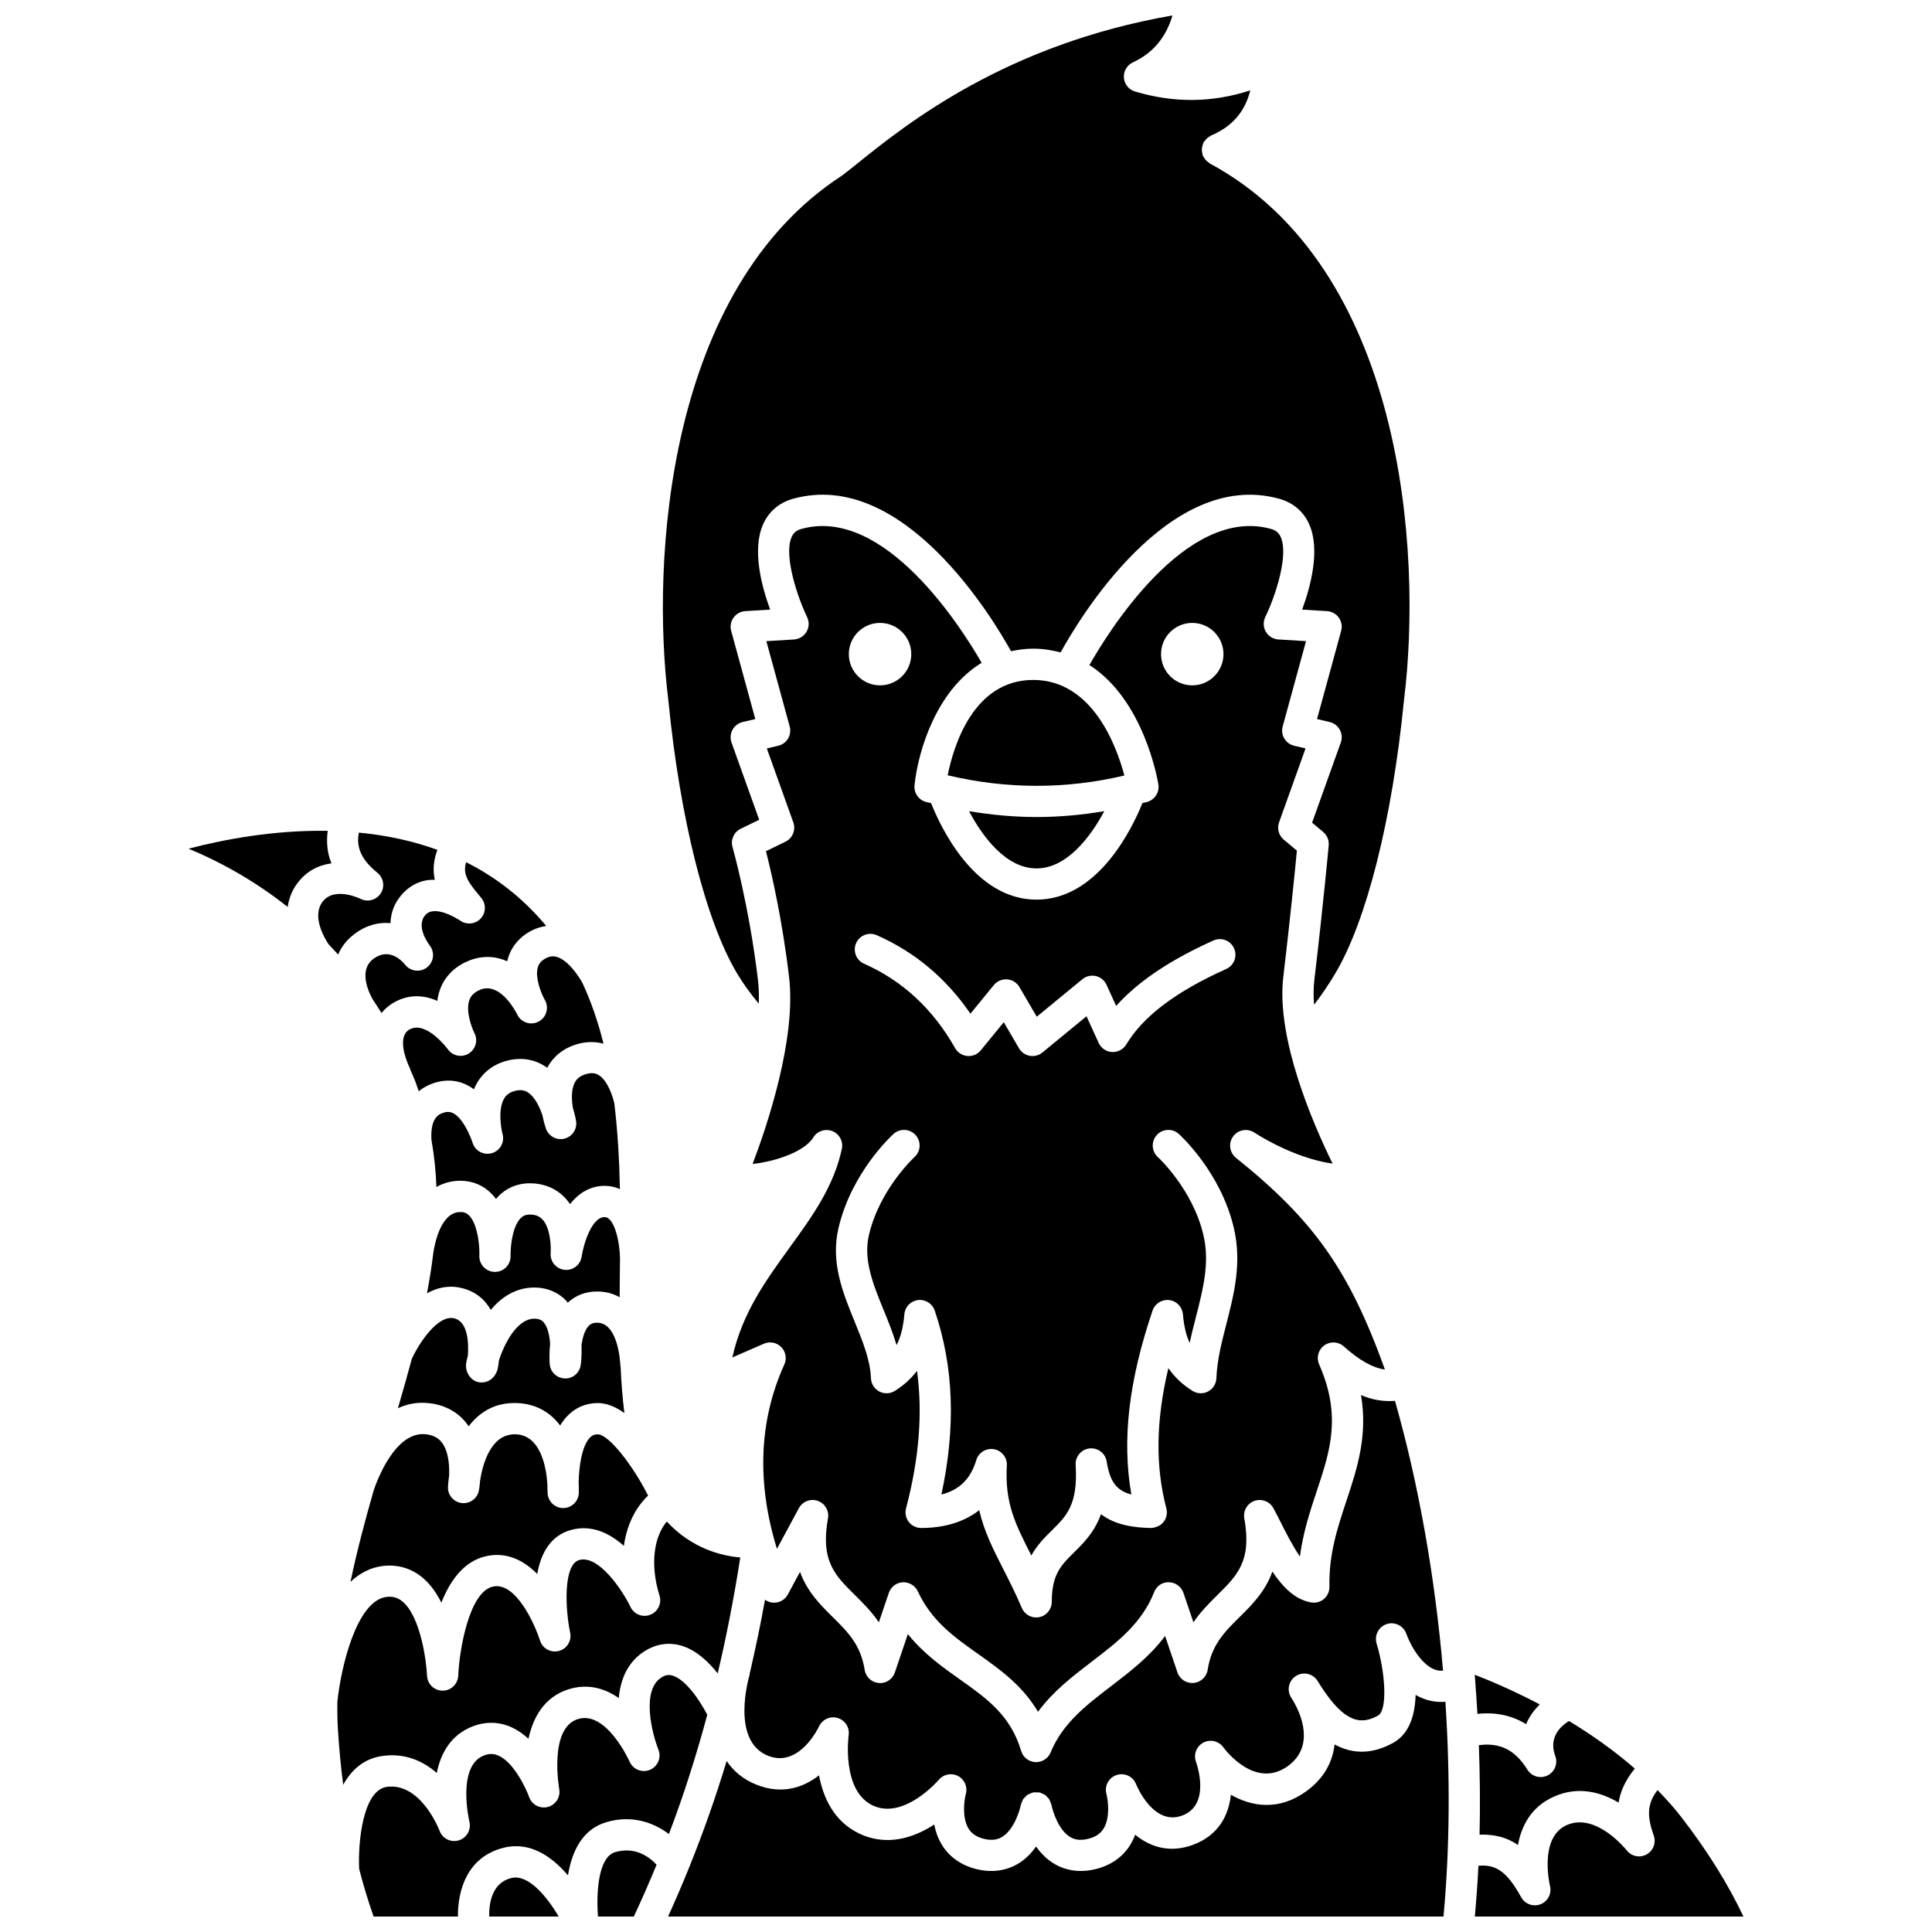
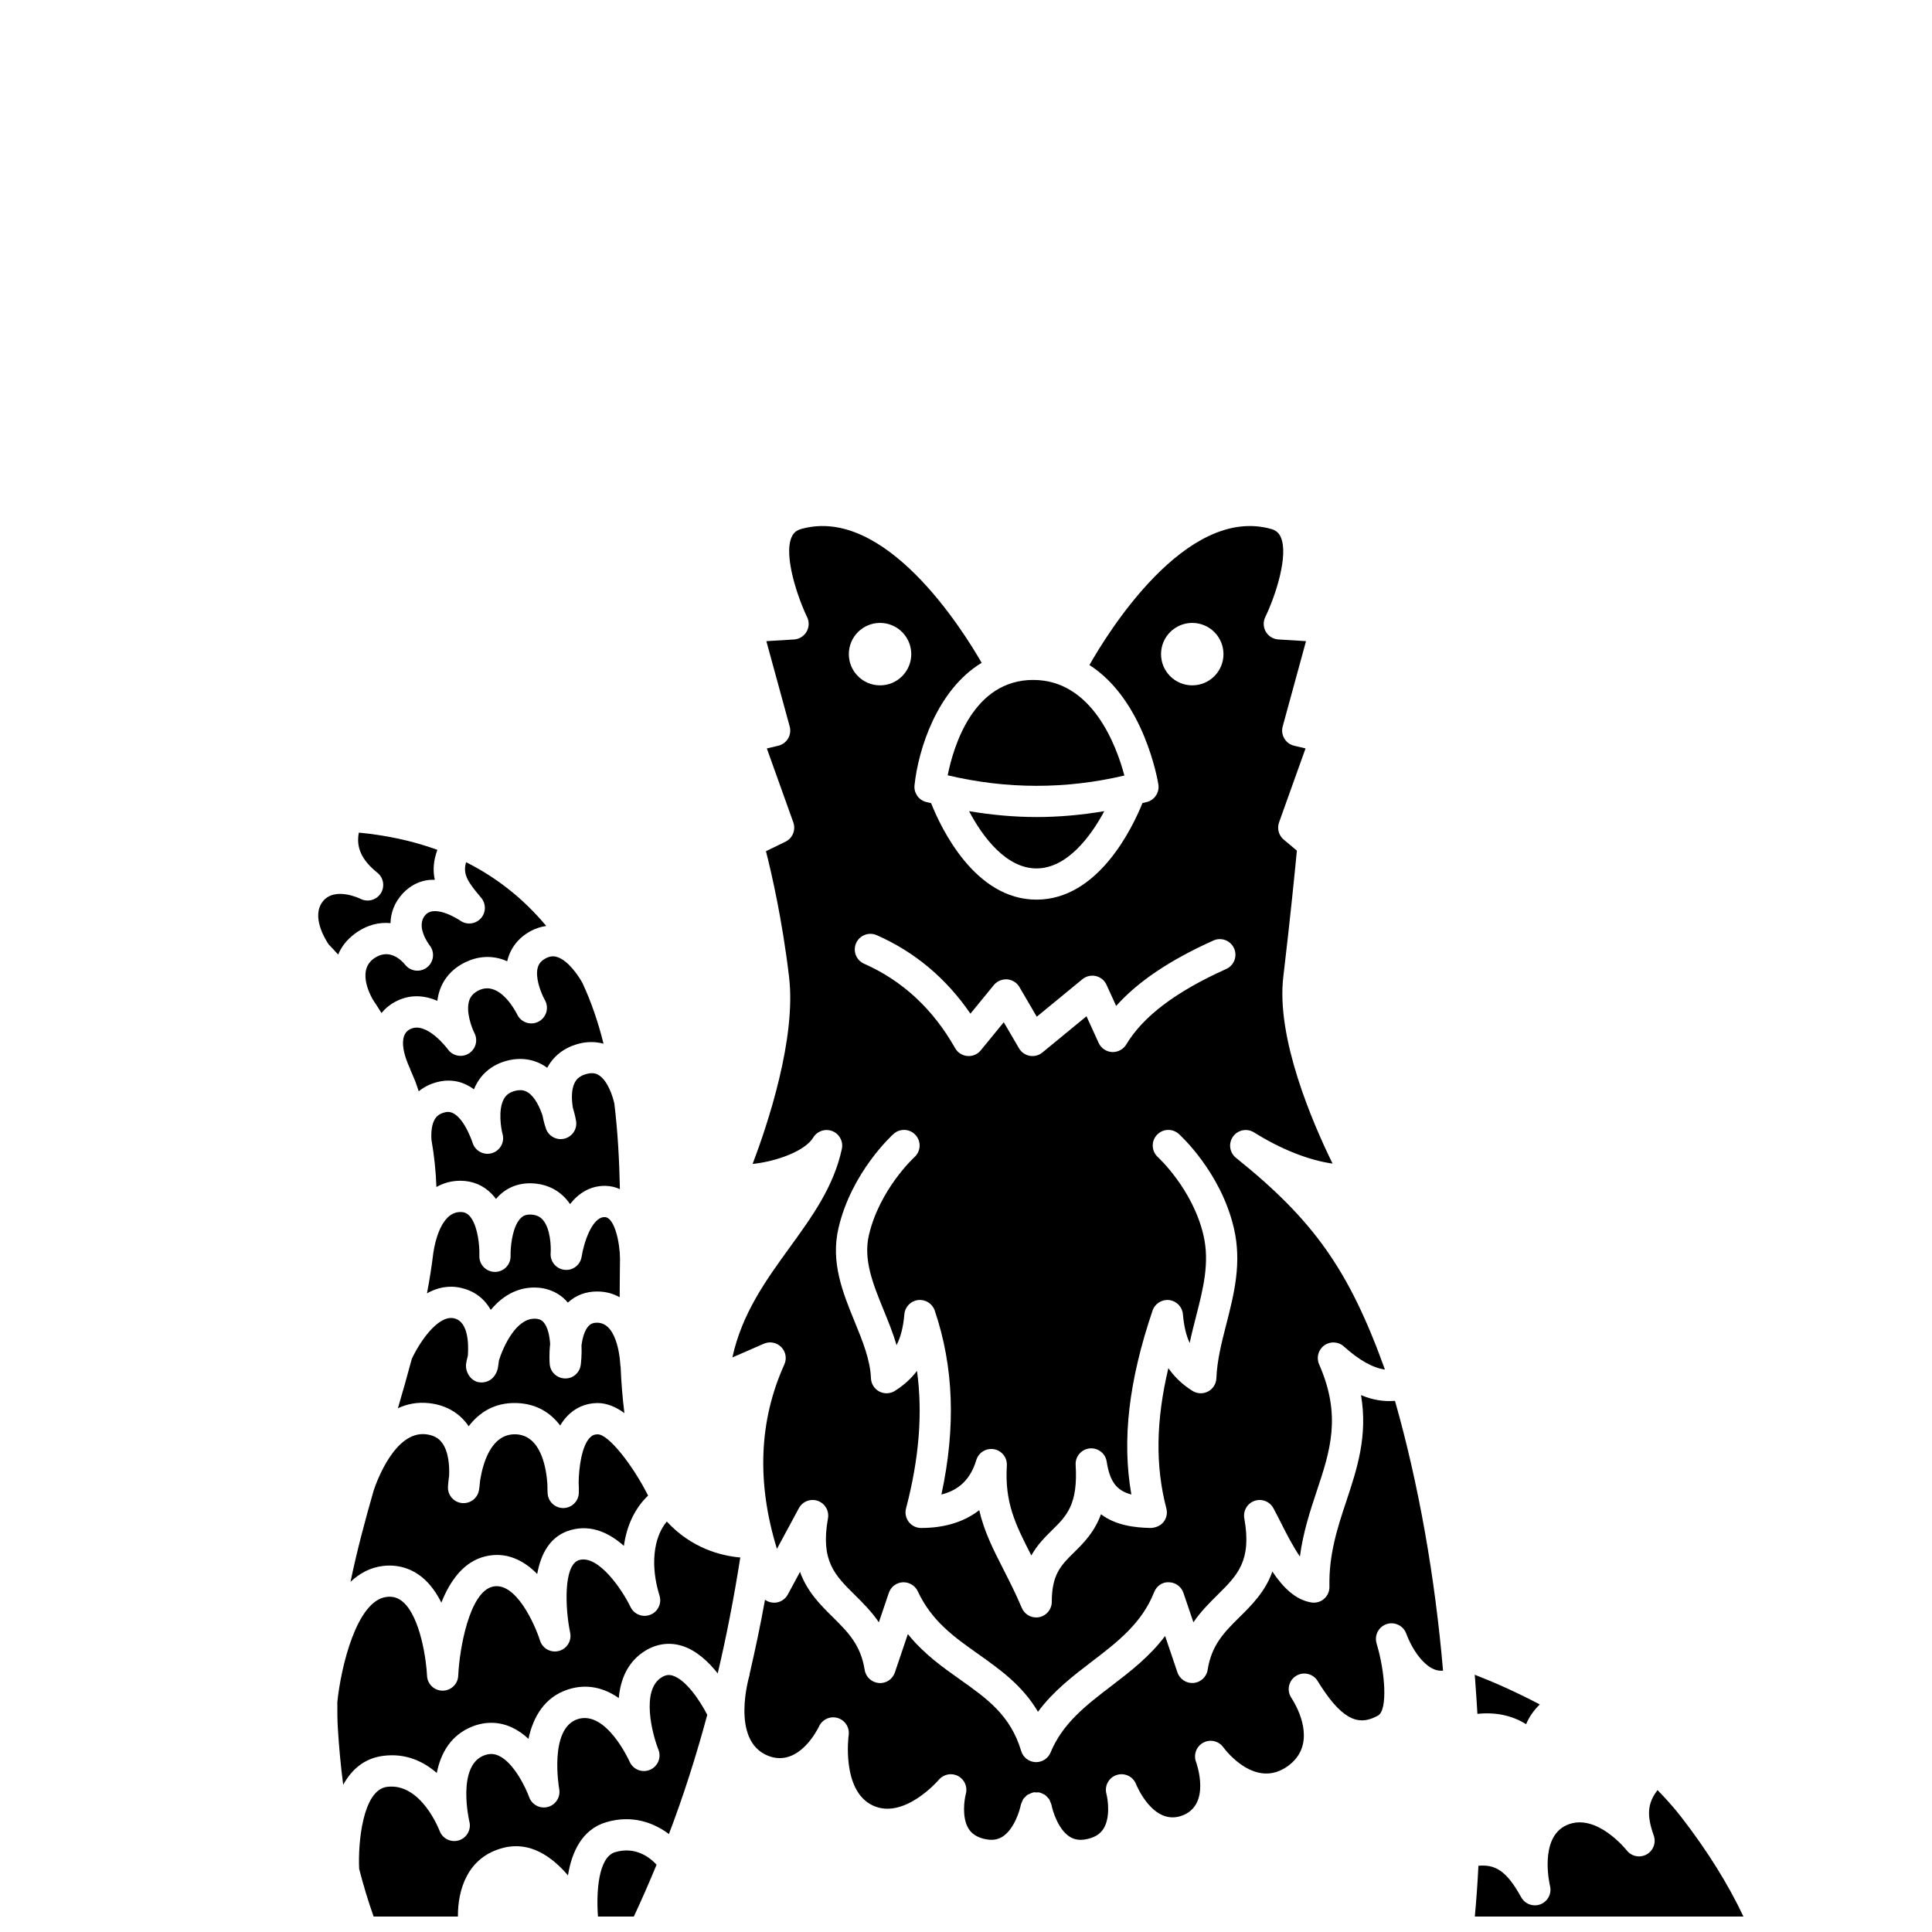
<svg xmlns="http://www.w3.org/2000/svg" width="800px" height="800px" version="1.1" viewBox="144 144 512 512">
  <defs>
    <clipPath id="f">
      <path d="m319 148.09h199v262.91h-199z" />
    </clipPath>
    <clipPath id="e">
      <path d="m534 618h73v33.902h-73z" />
    </clipPath>
    <clipPath id="d">
-       <path d="m321 593h207v58.902h-207z" />
-     </clipPath>
+       </clipPath>
    <clipPath id="c">
      <path d="m302 634h16v17.902h-16z" />
    </clipPath>
    <clipPath id="b">
      <path d="m239 587h93v64.902h-93z" />
    </clipPath>
    <clipPath id="a">
      <path d="m273 641h20v10.902h-20z" />
    </clipPath>
  </defs>
  <path d="m302.67 428.91c-0.59-0.367-1.594-0.789-3.422-0.25-1.891 0.562-2.586 1.555-2.945 2.258-0.961 1.871-0.832 4.586-0.477 6.707 0.543 1.754 0.781 3.082 0.84 3.438 0.348 2.117-0.977 4.144-3.055 4.68-2.059 0.531-4.215-0.605-4.926-2.633-0.121-0.34-0.559-1.645-0.914-3.492-0.738-2.191-1.992-4.879-3.816-6.086-0.965-0.637-2-0.777-3.34-0.469-1.43 0.34-2.391 0.992-3.019 2.062-1.715 2.914-0.766 8.141-0.418 9.387 0.613 2.191-0.656 4.469-2.848 5.094-2.195 0.625-4.477-0.637-5.109-2.82-0.023-0.082-2.938-8.91-7.078-8.062-1.805 0.367-2.504 1.219-2.879 1.824-0.91 1.477-1.043 3.652-0.922 5.543 0.73 4.148 1.168 8.312 1.312 12.48 1.773-1.012 3.836-1.641 6.258-1.66h0.082c3.242 0 6.117 1.203 8.324 3.488 0.406 0.422 0.777 0.863 1.121 1.332 0.25-0.293 0.508-0.578 0.785-0.852 2.367-2.324 5.449-3.461 8.93-3.277 3.602 0.184 6.688 1.637 8.93 4.211 0.359 0.41 0.688 0.84 0.988 1.281 2.266-2.883 5.352-4.887 9.371-4.832 1.441 0.031 2.703 0.355 3.84 0.863-0.156-7.59-0.566-15.215-1.473-22.668-0.383-1.797-1.723-6.059-4.141-7.547z" />
  <path d="m302.23 494.53c-1.27 0-1.859 0.449-2.266 0.891-1.027 1.109-1.586 3.09-1.859 5.027 0.117 2.691-0.141 4.797-0.207 5.277-0.285 2.094-2.098 3.672-4.211 3.574-2.109-0.059-3.84-1.691-4.008-3.797-0.039-0.473-0.184-2.633 0.117-5.344-0.156-2.195-0.637-4.492-1.734-5.742-0.414-0.469-1.023-0.949-2.426-0.949h-0.023c-4.82 0.016-8.152 7.188-9.379 11.008-0.078 0.738-0.184 1.434-0.301 2.086-0.043 0.238-0.109 0.473-0.191 0.699-0.91 2.445-2.746 3.102-4.133 3.102-0.348 0-0.672-0.043-0.938-0.102-2.035-0.492-3.394-2.727-3.152-4.805 0.055-0.465 0.207-1.234 0.473-2.203 0.215-3.066 0.129-9.023-3.644-9.883-4.359-1.023-9.375 6.703-11.227 10.777-1.152 4.324-2.387 8.676-3.672 13.055 2.422-1.129 5.164-1.699 8.277-1.348 4.234 0.473 7.719 2.391 10.07 5.547 0.141 0.188 0.273 0.375 0.406 0.57 2.852-3.727 6.988-6.379 12.852-6.144 5.219 0.211 8.887 2.617 11.402 5.953 0.508-0.859 1.09-1.664 1.758-2.379 2.148-2.312 4.945-3.551 8.09-3.578h0.082c2.453 0 4.844 1.039 7.086 2.652-0.488-3.922-0.832-8.016-1.004-12.309-0.008-0.109-0.062-0.195-0.066-0.305-0.012-0.098-0.379-11.332-6.172-11.332z" />
  <path d="m302.39 524.11h-0.012c-0.871 0.008-1.5 0.285-2.102 0.93-2.148 2.309-2.848 7.875-2.93 11.742 0.062 1.023 0.074 1.984 0.047 2.863-0.07 2.203-1.863 3.969-4.066 4.004h-0.07c-2.176 0-3.984-1.688-4.129-3.867-0.02-0.32-0.07-1.195-0.066-2.438-0.262-4.094-1.613-12.965-8.348-13.238-6.731-0.242-8.82 8.117-9.473 12.191-0.102 1.387-0.266 2.359-0.324 2.664-0.395 2.148-2.367 3.606-4.559 3.363-2.168-0.262-3.766-2.156-3.641-4.34 0.051-0.883 0.148-1.852 0.301-2.879 0.125-2.656-0.137-6.438-1.879-8.766-0.984-1.316-2.363-2.031-4.336-2.25-8.086-0.836-12.914 12.332-13.758 14.84-2.301 8.012-4.465 16.102-6.156 24.27 2.379-2.234 5.207-3.801 8.613-4.203 3.953-0.453 7.613 0.645 10.602 3.203 2.027 1.734 3.621 4.019 4.859 6.516 2.285-5.762 5.918-10.922 11.715-12.277 5.453-1.285 10.055 0.996 13.688 4.68 0.957-5.348 3.449-10.219 9.09-11.699 5.391-1.418 10.121 0.906 13.883 4.254 0.746-5.398 2.945-10.039 6.418-13.324-0.078-0.145-0.152-0.301-0.23-0.445-3.852-7.543-10.188-15.793-13.137-15.793z" />
  <path d="m286.53 400.35c-0.746 2.543 0.656 6.215 1.48 7.926 0.277 0.504 0.453 0.859 0.531 1.012 0.957 2.004 0.164 4.406-1.805 5.445s-4.398 0.34-5.512-1.582c-0.086-0.152-0.293-0.516-0.562-1.059-1.23-2.16-5.035-7.934-9.758-5.648-1.348 0.656-2.164 1.516-2.555 2.703-0.98 2.941 0.711 7.328 1.383 8.625 0.992 1.93 0.332 4.305-1.523 5.43-1.848 1.133-4.258 0.645-5.516-1.125-0.051-0.07-5.703-7.668-10.105-5.289-4.035 2.188 0.008 10.254 0.051 10.332 0.059 0.109 0.055 0.227 0.098 0.34 0.445 1.059 0.918 2.074 1.34 3.164 0.332 0.855 0.586 1.711 0.887 2.57 1.547-1.234 3.375-2.133 5.516-2.574 3.606-0.738 6.648 0.23 9.121 2.055 0.242-0.594 0.531-1.184 0.863-1.75 1.773-3.016 4.629-5.059 8.246-5.914 3.559-0.84 6.965-0.273 9.836 1.637 0.16 0.109 0.32 0.215 0.473 0.332 1.617-3.047 4.336-5.207 7.875-6.258 2.465-0.727 4.84-0.727 7.047-0.133-1.395-5.606-3.215-11.008-5.594-16.105-1.039-1.887-3.715-5.879-6.637-6.848-1.031-0.344-1.965-0.25-3.031 0.301-1.176 0.613-1.836 1.355-2.148 2.414z" />
  <g clip-path="url(#f)">
-     <path d="m321.12 329.7c0 0.02 0.012 0.031 0.016 0.055 3.102 31.406 9.934 58.449 18.266 72.336 1.582 2.633 3.422 5.168 5.688 7.898 0.059-2.129 0.023-4.199-0.203-6.125-2.367-19.949-6.719-35.215-6.758-35.367-0.555-1.934 0.355-3.984 2.16-4.863l4.902-2.391-7.332-20.473c-0.398-1.109-0.301-2.332 0.262-3.371 0.562-1.035 1.543-1.781 2.684-2.051l3.356-0.789-6.394-23.379c-0.332-1.199-0.098-2.484 0.625-3.5 0.723-1.012 1.867-1.641 3.109-1.723l6.602-0.406c-2.266-6.156-4.879-15.949-1.84-22.676 1.523-3.367 4.269-5.684 7.941-6.703 29.137-8.055 52.984 31.832 57.73 40.414 1.848-0.402 3.781-0.68 5.879-0.68 2.641 0 5.019 0.406 7.269 0.996 4.293-7.84 28.375-48.879 57.902-40.73 3.672 1.02 6.422 3.336 7.941 6.703 3.035 6.723 0.426 16.52-1.84 22.676l6.602 0.406c1.246 0.078 2.387 0.707 3.109 1.723 0.723 1.012 0.957 2.301 0.625 3.5l-6.394 23.379 3.356 0.789c1.145 0.27 2.121 1.02 2.684 2.051 0.562 1.035 0.656 2.262 0.262 3.371l-7.609 21.246 2.938 2.461c1.039 0.867 1.586 2.191 1.465 3.547-0.012 0.152-1.406 15.465-3.824 35.844-0.234 2.004-0.215 4.164-0.062 6.394 2.098-2.695 3.832-5.309 5.547-8.16 8.332-13.887 15.16-40.934 18.266-72.336 0-0.02 0.012-0.031 0.016-0.055 0-0.016-0.008-0.031-0.004-0.055 4.969-39.859-0.27-114.69-51.434-142.33-0.148-0.078-0.238-0.215-0.375-0.309-0.254-0.18-0.492-0.352-0.703-0.586-0.184-0.203-0.309-0.426-0.449-0.656-0.098-0.164-0.242-0.289-0.32-0.473-0.031-0.074-0.02-0.152-0.047-0.23-0.094-0.262-0.125-0.531-0.16-0.801-0.039-0.266-0.09-0.516-0.074-0.777 0.012-0.242 0.086-0.477 0.141-0.715 0.066-0.289 0.129-0.566 0.254-0.836 0.031-0.07 0.027-0.145 0.066-0.215 0.086-0.16 0.234-0.262 0.34-0.406 0.168-0.234 0.332-0.461 0.551-0.656 0.215-0.195 0.449-0.332 0.695-0.477 0.156-0.09 0.273-0.23 0.445-0.301 5.527-2.352 8.91-6.207 10.355-11.941-10.125 3.297-20.18 3.387-30.559 0.301-1.645-0.492-2.82-1.949-2.945-3.66-0.129-1.711 0.82-3.324 2.379-4.051 5.293-2.469 8.703-6.484 10.504-12.445-44.273 7.711-70.504 28.785-83.391 39.133-1.547 1.242-2.883 2.316-4.019 3.18-0.051 0.039-0.102 0.047-0.152 0.082-0.039 0.023-0.059 0.07-0.094 0.094-46.207 30.027-50.621 101.54-45.941 139.07 0.004 0.02-0.004 0.035-0.004 0.051z" />
-   </g>
+     </g>
  <path d="m304.25 466.54c-3.356-0.027-5.535 6.801-6.113 10.496-0.344 2.199-2.344 3.754-4.578 3.473-2.215-0.266-3.812-2.231-3.629-4.453 0.117-1.523-0.008-6.441-2.086-8.801-0.766-0.867-1.754-1.309-3.113-1.379-1.539-0.062-2.231 0.445-2.703 0.914-2.031 1.98-2.613 6.488-2.711 8.934 0.008 0.691-0.004 1.176-0.012 1.379-0.09 2.219-1.914 3.965-4.133 3.965h-0.016c-2.227-0.008-4.047-1.773-4.121-3.996-0.004-0.215-0.016-0.754 0.004-1.523-0.078-3.027-0.797-7.453-2.684-9.395-0.652-0.676-1.387-0.98-2.394-0.953-5.102 0.031-6.734 8.242-7.117 10.738-0.43 3.586-1 7.191-1.691 10.805 2.637-1.473 5.656-2.215 9.035-1.434 3.809 0.867 6.305 3.062 7.871 5.824 2.785-3.336 6.559-5.906 11.52-5.93 3.352 0 6.535 1.289 8.707 3.773 0.066 0.078 0.133 0.152 0.199 0.23 2.074-1.934 4.734-2.949 7.742-2.949 2.336 0 4.305 0.578 5.984 1.52 0.016-2.215 0.027-4.402 0.055-6.656 0.012-1.18 0.023-2.371 0.039-3.562-0.004-3.93-1.371-10.957-4.055-11.02z" />
-   <path d="m548.78 612.98c-3.215-5.191-7.266-7.246-12.867-6.488 0.293 8.008 0.371 15.941 0.184 23.711 3.926-0.129 7.246 0.711 10.18 2.738 0.906-4.996 3.453-10.152 9.617-12.855 6.488-2.856 12.48-1.09 17.055 1.629 0.496-3.184 1.934-6.121 4.297-9.023-5.644-4.902-11.637-9.094-17.449-12.605-3.668 2.234-5.035 5.586-3.641 9.246 0.758 1.988-0.125 4.234-2.035 5.18-0.586 0.289-1.211 0.43-1.828 0.43-1.387 0-2.734-0.703-3.512-1.961z" />
  <path d="m353.21 474.69c-6.195 8.551-12.57 17.344-15.121 29.043l8.348-3.637c1.574-0.684 3.394-0.332 4.598 0.891 1.203 1.215 1.531 3.047 0.824 4.609-6.727 14.879-7.379 31.281-1.961 48.867l5.812-10.781c0.965-1.785 3.086-2.609 5.004-1.941 1.918 0.672 3.066 2.637 2.707 4.637-2.023 11.262 1.801 15.047 7.094 20.281 2.152 2.129 4.441 4.398 6.391 7.266l2.644-7.801c0.543-1.602 2.008-2.715 3.695-2.805 1.637-0.082 3.266 0.852 3.977 2.387 3.672 7.902 9.641 12.125 15.953 16.594 5.801 4.109 11.75 8.316 15.902 15.336 4.035-5.469 9.223-9.441 14.293-13.32 6.797-5.203 13.219-10.117 16.492-18.387 0.637-1.613 2.176-2.734 3.949-2.609 1.734 0.047 3.254 1.168 3.812 2.809l2.644 7.801c1.949-2.863 4.238-5.133 6.391-7.266 5.297-5.242 9.117-9.027 7.094-20.281-0.355-1.992 0.781-3.953 2.688-4.633 1.91-0.672 4.027 0.133 5.004 1.906 0.629 1.137 1.301 2.473 2.019 3.898 1.242 2.465 3.09 6.129 5.023 8.941 0.855-6.469 2.738-12.145 4.461-17.324 3.559-10.711 6.633-19.965 0.629-33.609-0.781-1.781-0.215-3.875 1.363-5.016 1.574-1.145 3.738-1.031 5.188 0.273 4.051 3.641 7.648 5.672 10.891 6.129-9.523-26.48-18.91-39.594-39.48-56.117-1.707-1.375-2.051-3.84-0.777-5.625 1.27-1.793 3.711-2.269 5.574-1.105 7.125 4.481 14.59 7.398 20.809 8.262-5.285-10.773-14.988-33.227-13.059-49.473 1.879-15.836 3.133-28.582 3.598-33.465l-3.484-2.918c-1.328-1.113-1.82-2.934-1.238-4.566l7.019-19.602-3.019-0.711c-1.094-0.258-2.035-0.949-2.606-1.91-0.57-0.965-0.727-2.121-0.43-3.203l6.184-22.605-7.332-0.449c-1.379-0.086-2.617-0.852-3.316-2.039-0.699-1.188-0.754-2.652-0.152-3.894 2.734-5.66 6.262-16.426 4.082-21.238-0.512-1.125-1.289-1.766-2.606-2.129-22.613-6.238-43.492 27.984-48.07 36.082 14.477 9.277 18.082 30.5 18.266 31.648 0.332 2.082-0.957 4.074-2.988 4.633-0.41 0.113-0.82 0.188-1.23 0.293-2.606 6.469-11.691 25.598-28.082 25.598-16.383 0-25.348-19.074-27.926-25.566-0.461-0.121-0.914-0.203-1.375-0.328-1.957-0.535-3.234-2.406-3.023-4.422 0.992-9.461 5.973-25.285 17.793-32.445-5.195-9.043-25.656-41.59-47.734-35.492-1.32 0.363-2.098 1-2.609 2.133-2.266 5.016 1.77 16.469 4.082 21.234 0.605 1.242 0.547 2.703-0.148 3.894-0.695 1.191-1.941 1.957-3.316 2.043l-7.332 0.449 6.184 22.605c0.297 1.082 0.141 2.238-0.43 3.203-0.57 0.965-1.516 1.656-2.606 1.91l-3.019 0.711 7.019 19.602c0.711 1.984-0.188 4.191-2.082 5.113l-5.172 2.519c1.453 5.691 4.32 18.07 6.125 33.312 1.934 16.305-5.66 39.039-9.656 49.57 6.457-0.688 13.91-3.445 16.066-7 1.047-1.727 3.18-2.438 5.066-1.703 1.879 0.75 2.941 2.738 2.516 4.715-2.16 10.027-7.856 17.895-13.891 26.219zm106.75-165.61c4.57 0 8.273 3.703 8.273 8.273 0 4.57-3.703 8.273-8.273 8.273-4.57 0-8.273-3.703-8.273-8.273 0-4.57 3.699-8.273 8.273-8.273zm-58.785 103.55 6.207-7.586c0.859-1.047 2.191-1.59 3.527-1.504 1.352 0.109 2.566 0.867 3.25 2.039l4.594 7.863 12.094-9.941c0.992-0.816 2.312-1.125 3.562-0.836 1.254 0.289 2.297 1.141 2.828 2.312l2.555 5.606c5.758-6.457 14.27-12.172 25.781-17.344 2.082-0.934 4.535-0.008 5.469 2.078s0.004 4.535-2.078 5.469c-13.344 6-22.012 12.543-26.492 20.008-0.789 1.316-2.269 2.082-3.781 2.004-1.535-0.086-2.894-1.02-3.531-2.41l-3.227-7.07-11.684 9.605c-0.75 0.613-1.676 0.941-2.625 0.941-0.242 0-0.488-0.02-0.727-0.066-1.191-0.215-2.234-0.938-2.848-1.984l-4.039-6.914-6.09 7.445c-0.863 1.055-2.18 1.625-3.559 1.504-1.359-0.117-2.578-0.898-3.246-2.086-5.859-10.363-13.973-17.891-24.121-22.367-2.09-0.922-3.035-3.363-2.113-5.457 0.922-2.09 3.363-3.027 5.457-2.113 10.078 4.441 18.41 11.426 24.836 20.805zm-23.953-103.55c4.57 0 8.273 3.703 8.273 8.273 0 4.57-3.703 8.273-8.273 8.273-4.57 0-8.273-3.703-8.273-8.273 0-4.57 3.703-8.273 8.273-8.273zm3.586 135.42c1.699-1.531 4.316-1.391 5.84 0.309 1.527 1.699 1.387 4.316-0.309 5.84-0.086 0.078-9.207 8.465-12.066 20.645-1.539 6.559 1.098 13.016 3.879 19.84 1.242 3.035 2.504 6.129 3.445 9.336 1.125-2.152 1.777-4.812 2.074-8.195 0.168-1.949 1.684-3.512 3.625-3.746 1.957-0.223 3.785 0.926 4.414 2.777 5.043 14.871 5.629 30.871 1.773 48.758 4.762-1.184 7.75-4.16 9.246-9.129 0.609-2.008 2.633-3.246 4.691-2.875 2.07 0.367 3.527 2.231 3.402 4.324-0.605 9.902 2.332 15.672 6.398 23.648 0.027 0.062 0.062 0.121 0.09 0.184 1.613-2.867 3.66-4.891 5.492-6.691 3.856-3.805 6.906-6.809 6.258-17.309-0.137-2.203 1.484-4.129 3.688-4.367 2.199-0.23 4.195 1.293 4.535 3.481 0.797 5.141 2.508 7.684 6.539 8.73-2.531-14.422-0.703-30.086 5.621-48.75 0.629-1.848 2.457-3 4.414-2.777 1.945 0.234 3.453 1.801 3.625 3.746 0.27 3.094 0.84 5.582 1.797 7.629 0.5-2.394 1.102-4.738 1.691-7.039 1.883-7.344 3.66-14.285 1.949-21.57-2.859-12.18-11.98-20.566-12.07-20.652-1.691-1.535-1.824-4.144-0.293-5.84 1.523-1.695 4.133-1.828 5.832-0.305 0.449 0.406 11.125 10.133 14.59 24.906 2.172 9.262 0.059 17.523-1.988 25.512-1.262 4.922-2.449 9.574-2.637 14.336-0.059 1.473-0.895 2.809-2.199 3.5-1.305 0.691-2.879 0.629-4.133-0.152-2.801-1.754-4.867-3.828-6.394-6.027-3.316 13.977-3.461 26.004-0.531 37.168 0.332 1.254 0.055 2.586-0.75 3.606-0.801 1.02-2.07 1.5-3.332 1.582-4.461-0.082-9.367-0.723-13.246-3.641-1.762 4.816-4.633 7.648-7.148 10.125-3.418 3.371-5.887 5.805-5.887 13.09 0 1.965-1.383 3.66-3.309 4.055-0.277 0.059-0.555 0.082-0.828 0.082-1.629 0-3.144-0.969-3.801-2.516-1.664-3.902-3.324-7.168-4.934-10.332-2.633-5.168-5.047-9.902-6.356-15.582-3.945 3.09-9.156 4.719-15.395 4.719-1.281 0-2.496-0.594-3.277-1.609-0.781-1.02-1.051-2.336-0.723-3.578 3.473-13.219 4.441-25.254 2.906-36.449-1.469 1.934-3.375 3.742-5.871 5.309-1.254 0.781-2.828 0.844-4.133 0.152-1.305-0.691-2.144-2.023-2.199-3.5-0.191-4.891-2.191-9.797-4.316-14.992-3.156-7.731-6.422-15.727-4.277-24.859 3.465-14.77 14.137-24.496 14.586-24.902z" />
  <path d="m417.81 324.19c-15.871 0-21.121 17.566-22.664 25.27 15.613 3.703 31.332 3.719 46.824 0.062-2.07-7.797-8.465-25.332-24.16-25.332z" />
  <path d="m418.68 374.14c7.981 0 14.277-8.254 17.965-15.172-5.953 0.996-11.926 1.555-17.91 1.555-5.973 0-11.953-0.559-17.922-1.551 3.644 6.91 9.883 15.168 17.867 15.168z" />
  <path d="m511.45 574.41c2.106-0.711 4.414 0.371 5.199 2.465 1.781 4.746 4.742 8.5 7.531 9.562 0.742 0.281 1.477 0.375 2.242 0.305-2.117-24.715-6.445-49.406-12.738-71.5-2.938 0.234-5.93-0.219-9-1.52 1.836 10.844-1.059 19.559-3.879 28.059-2.305 6.938-4.688 14.113-4.492 22.711 0.027 1.23-0.492 2.406-1.418 3.215s-2.156 1.164-3.379 0.961c-4.254-0.691-7.57-4.062-10.32-8.188-1.891 5.324-5.422 8.824-8.707 12.07-3.973 3.934-7.406 7.328-8.449 13.973-0.293 1.883-1.836 3.316-3.731 3.484-1.902 0.156-3.66-0.992-4.273-2.797l-3.273-9.66c-4.09 5.477-9.289 9.457-14.363 13.34-6.578 5.035-12.785 9.789-15.984 17.531-0.641 1.555-2.156 2.562-3.824 2.562-0.07 0-0.141 0-0.207-0.004-1.75-0.086-3.254-1.266-3.758-2.941-2.848-9.492-9.051-13.883-16.234-18.973-4.598-3.254-9.621-6.809-13.801-12.016l-3.441 10.168c-0.613 1.805-2.344 2.977-4.273 2.797-1.895-0.164-3.438-1.602-3.731-3.484-1.043-6.648-4.477-10.043-8.449-13.973-3.269-3.234-6.785-6.715-8.684-11.996l-3.231 5.996c-0.762 1.406-2.262 2.266-3.859 2.168-0.801-0.043-1.555-0.32-2.188-0.77-1.207 6.731-2.594 13.234-4.07 19.633-0.023 0.113 0 0.223-0.031 0.336-0.055 0.172-5.207 17.387 4.945 21.387 8.191 3.223 13.266-7.356 13.477-7.809 0.871-1.859 2.977-2.809 4.934-2.215 1.965 0.586 3.207 2.519 2.914 4.551-0.02 0.137-1.957 14.645 6.332 18.602 8.312 3.977 17.477-6.68 17.57-6.789 1.258-1.477 3.371-1.898 5.09-0.988 1.715 0.906 2.578 2.879 2.062 4.75-0.41 1.531-1.09 6.191 0.684 9.137 0.848 1.41 2.231 2.324 4.223 2.789 1.953 0.449 3.508 0.254 4.879-0.645 3.004-1.965 4.492-6.828 4.781-8.379 0.004-0.023 0.023-0.047 0.027-0.074 0.062-0.305 0.211-0.57 0.34-0.848 0.098-0.215 0.152-0.453 0.285-0.645 0.121-0.172 0.297-0.293 0.438-0.449 0.219-0.23 0.414-0.484 0.68-0.66 0.156-0.102 0.352-0.145 0.52-0.227 0.312-0.152 0.617-0.312 0.965-0.383 0.027-0.004 0.047-0.023 0.074-0.027 0.289-0.055 0.562 0.008 0.848 0.012 0.215 0.004 0.422-0.051 0.641-0.012 0.02 0.004 0.039 0.016 0.055 0.02 0.426 0.082 0.812 0.27 1.184 0.477 0.094 0.055 0.211 0.07 0.301 0.133 0.309 0.207 0.555 0.496 0.797 0.781 0.102 0.121 0.238 0.207 0.328 0.336 0.137 0.199 0.195 0.445 0.293 0.672 0.121 0.273 0.27 0.531 0.332 0.828 0.004 0.023 0.02 0.043 0.023 0.066 0.32 1.68 1.793 6.461 4.758 8.395 1.355 0.887 2.891 1.082 4.84 0.629 2.004-0.469 3.387-1.383 4.246-2.801 1.777-2.949 1.117-7.609 0.711-9.156-0.555-2.117 0.633-4.312 2.715-4.988 2.082-0.672 4.328 0.367 5.129 2.402 0.184 0.445 4.617 11.211 12.258 8.34 7.691-2.883 3.805-13.785 3.637-14.246-0.707-1.938 0.121-4.098 1.941-5.07 1.812-0.977 4.07-0.453 5.285 1.211 0.848 1.145 8.617 11.098 17.09 5.019 7.367-5.281 3.352-14 1.582-17.086-0.27-0.43-0.508-0.82-0.715-1.164-1.176-1.914-0.602-4.422 1.289-5.637 1.895-1.215 4.406-0.695 5.668 1.168 0.281 0.418 0.57 0.871 0.852 1.355 6.41 10.004 10.75 10.445 15.238 7.965 2.613-1.445 1.945-11.465-0.371-19.121-0.633-2.144 0.531-4.406 2.644-5.121z" />
  <g clip-path="url(#e)">
    <path d="m589.51 625.48c-1.941-2.504-4.059-4.836-6.246-7.086-2.719 3.535-2.883 6.746-1.004 12.043 0.68 1.914-0.133 4.043-1.914 5.016-1.777 0.977-4.008 0.512-5.254-1.098-0.074-0.09-8.059-10.125-15.867-6.699-7.516 3.297-4.492 15.984-4.465 16.113 0.516 2.019-0.547 4.109-2.484 4.875-0.5 0.199-1.012 0.289-1.523 0.289-1.469 0-2.883-0.785-3.629-2.148-3.965-7.211-6.988-8.711-11.328-8.34-0.219 4.566-0.551 9.039-0.953 13.453h71.184c-4.035-8.535-9.52-17.383-16.516-26.418z" />
  </g>
  <g clip-path="url(#d)">
    <path d="m521.24 594.16c-0.73-0.277-1.426-0.609-2.086-0.988-0.156 5.25-1.609 10.301-5.965 12.707-6.121 3.387-11.316 2.711-15.512 0.414-0.508 4.473-2.644 8.922-7.578 12.465-7.262 5.207-14.375 4.012-19.902 0.879-0.578 5.367-3.195 10.695-9.969 13.234-6.293 2.359-11.488 0.547-15.402-2.652-0.312 0.855-0.711 1.703-1.203 2.527-2.008 3.363-5.285 5.66-9.48 6.637-1.27 0.297-2.516 0.441-3.731 0.441-2.738 0-5.305-0.75-7.555-2.231-1.77-1.164-3.156-2.664-4.281-4.238-1.129 1.582-2.523 3.082-4.301 4.25-2.25 1.473-4.82 2.223-7.555 2.223-1.215 0-2.465-0.148-3.731-0.441-4.195-0.977-7.469-3.277-9.469-6.637-1-1.684-1.602-3.477-1.941-5.227-5.133 3.332-12.324 5.988-19.906 2.371-6.742-3.223-9.539-9.617-10.625-15.406-4.211 3.273-9.82 5.144-16.5 2.508-3.691-1.457-6.215-3.703-7.981-6.309-2.871 9.512-6.129 18.727-9.758 27.758-0.016 0.078-0.07 0.145-0.09 0.223-1.793 4.453-3.688 8.863-5.672 13.238h205.49c1.668-17.91 1.801-37.305 0.508-56.922-1.965 0.164-3.922-0.102-5.809-0.824z" />
  </g>
  <g clip-path="url(#c)">
    <path d="m307.02 634.84c-4.477 1.32-5.035 10.645-4.551 17.07h9.5c2.125-4.539 4.125-9.121 6.031-13.742-1.852-1.996-5.613-4.906-10.98-3.328z" />
  </g>
  <path d="m265.94 387.96c-0.055-0.039-6.516-4.398-9.16-1.527-2.785 3.016 0.91 7.875 1.094 8.113 0 0 0.004 0.004 0.004 0.008 1.402 1.797 1.094 4.391-0.695 5.797-1.652 1.305-3.988 1.148-5.461-0.293 0-0.004 0-0.004-0.004-0.004-0.09-0.086-0.18-0.184-0.262-0.285-0.023-0.027-0.051-0.059-0.074-0.086-0.008-0.008-0.016-0.02-0.023-0.027-0.914-1.129-4.262-4.621-8.391-1.559-4.598 3.406-0.328 10.516-0.141 10.816 0.012 0.016 0.008 0.039 0.02 0.055 0.762 1.145 1.52 2.297 2.25 3.5 0.898-1.117 2.043-2.121 3.547-2.938 3.941-2.144 7.836-1.785 11.258-0.293 0.109-0.883 0.297-1.77 0.586-2.648 1.094-3.32 3.445-5.941 6.809-7.574 3.293-1.605 6.773-1.84 10.066-0.691 0.355 0.129 0.707 0.266 1.051 0.418 0.055-0.234 0.117-0.473 0.188-0.707 0.949-3.227 3.129-5.801 6.305-7.43 1.25-0.645 2.543-1.012 3.852-1.219-6.293-7.551-13.531-13.02-21.23-16.887-1.035 3.352 0.727 5.519 4.008 9.457 1.332 1.602 1.27 3.941-0.148 5.465-1.422 1.516-3.75 1.754-5.445 0.539z" />
  <path d="m534.96 589.64c0.219 2.856 0.406 5.703 0.57 8.555 4.84-0.512 9.18 0.41 12.906 2.734 0.793-1.914 2.023-3.676 3.621-5.234-6.926-3.656-13.035-6.246-17.242-7.871 0.027 0.348 0.059 0.691 0.086 1.039 0.039 0.266 0.062 0.516 0.059 0.777z" />
  <g clip-path="url(#b)">
    <path d="m321.27 630.04c3.879-10.191 7.227-20.695 10.16-31.59-2-3.91-5.699-9.297-9.129-10.379-1.023-0.324-1.887-0.199-2.894 0.402-5.672 3.379-2.484 15.289-0.922 19.195 0.84 2.098-0.16 4.484-2.25 5.352-2.09 0.879-4.484-0.098-5.387-2.172-0.062-0.141-6.18-13.711-13.762-11.258-7.695 2.484-4.922 18.344-4.894 18.504 0.402 2.121-0.902 4.199-2.988 4.762s-4.258-0.574-4.981-2.609c-0.793-2.246-3.984-9.082-8.047-10.957-1.266-0.586-2.504-0.613-3.894-0.086-7.309 2.785-3.934 17.383-3.894 17.527 0.547 2.133-0.676 4.32-2.777 4.977-2.113 0.652-4.352-0.453-5.113-2.519-0.047-0.121-4.898-12.84-13.961-11.652-6.379 0.852-7.695 14.699-7.356 21.738 1.125 4.383 2.402 8.594 3.832 12.625h22.34c-0.051-6.922 2.414-15.801 12.109-18.227 6.996-1.75 12.785 2.316 17.055 7.32 1-6.164 3.703-12.191 10.152-14.094 6.894-2.039 12.625 0.16 16.602 3.141z" />
  </g>
  <path d="m238.04 391.44c3.231-2.391 6.481-3.086 9.445-2.797 0.074-2.648 0.961-5.375 3.215-7.82 2.484-2.691 5.606-3.797 8.527-3.664-0.523-2.34-0.418-4.969 0.684-7.945-6.836-2.481-13.875-3.902-20.809-4.562-0.793 3.93 0.762 7.301 4.91 10.637 1.645 1.324 2.031 3.684 0.891 5.461-1.148 1.777-3.457 2.406-5.34 1.461-0.262-0.133-6.957-3.344-10.078 0.762-2.984 3.926 0.629 9.836 1.617 11.309 0.84 0.879 1.68 1.762 2.512 2.691 0.84-2.016 2.242-3.914 4.426-5.531z" />
-   <path d="m230.85 364.18c-14.469-0.242-27.82 2.352-36.891 4.734 7.191 2.961 16.66 7.812 26.281 15.434 0.32-2.184 1.105-4.363 2.652-6.394 2.469-3.246 5.695-4.715 8.941-5.156-1.109-2.738-1.383-5.641-0.984-8.617z" />
  <g clip-path="url(#a)">
-     <path d="m279.48 641.7c-5.109 1.277-5.902 6.617-5.836 10.203h18.422c-3.269-5.504-8.145-11.312-12.586-10.203z" />
-   </g>
+     </g>
  <path d="m259.75 613.86c1.047-5.316 3.805-10.176 9.586-12.383 3.473-1.32 7.047-1.211 10.336 0.32 1.625 0.758 3.082 1.809 4.375 3.012 1.238-5.797 4.269-11.074 10.488-13.086 5.137-1.652 9.676-0.352 13.449 2.281 0.449-5.07 2.441-9.809 7.18-12.633 3.035-1.809 6.375-2.211 9.641-1.18 3.758 1.191 6.945 4.18 9.395 7.277 2.32-9.832 4.312-20.043 5.984-30.715-5.129-0.449-12.922-2.438-19.477-9.527-3.543 4.215-4.41 11.676-1.93 19.625 0.645 2.07-0.418 4.285-2.434 5.078-2.023 0.793-4.305-0.102-5.246-2.055-2.238-4.641-8.492-13.809-13.539-12.469-4.367 1.145-3.758 13.109-2.461 19.262 0.453 2.16-0.859 4.293-2.996 4.856-2.148 0.551-4.332-0.652-4.996-2.758-1.312-4.16-6.398-15.727-12.539-14.289-6.18 1.449-8.824 16.535-9.133 23.613-0.094 2.215-1.918 3.953-4.133 3.953h-0.004c-2.219 0-4.039-1.75-4.129-3.965-0.16-3.797-1.684-15.551-6.441-19.609-1.246-1.062-2.625-1.469-4.258-1.27-7.941 0.93-12.129 18.594-13.074 27.879 0.004 2.293-0.012 4.582 0.133 6.883 0.312 5.16 0.793 10.168 1.418 15.031 2.176-3.938 5.481-6.988 10.496-7.656 6.027-0.816 10.754 1.434 14.309 4.523z" />
</svg>